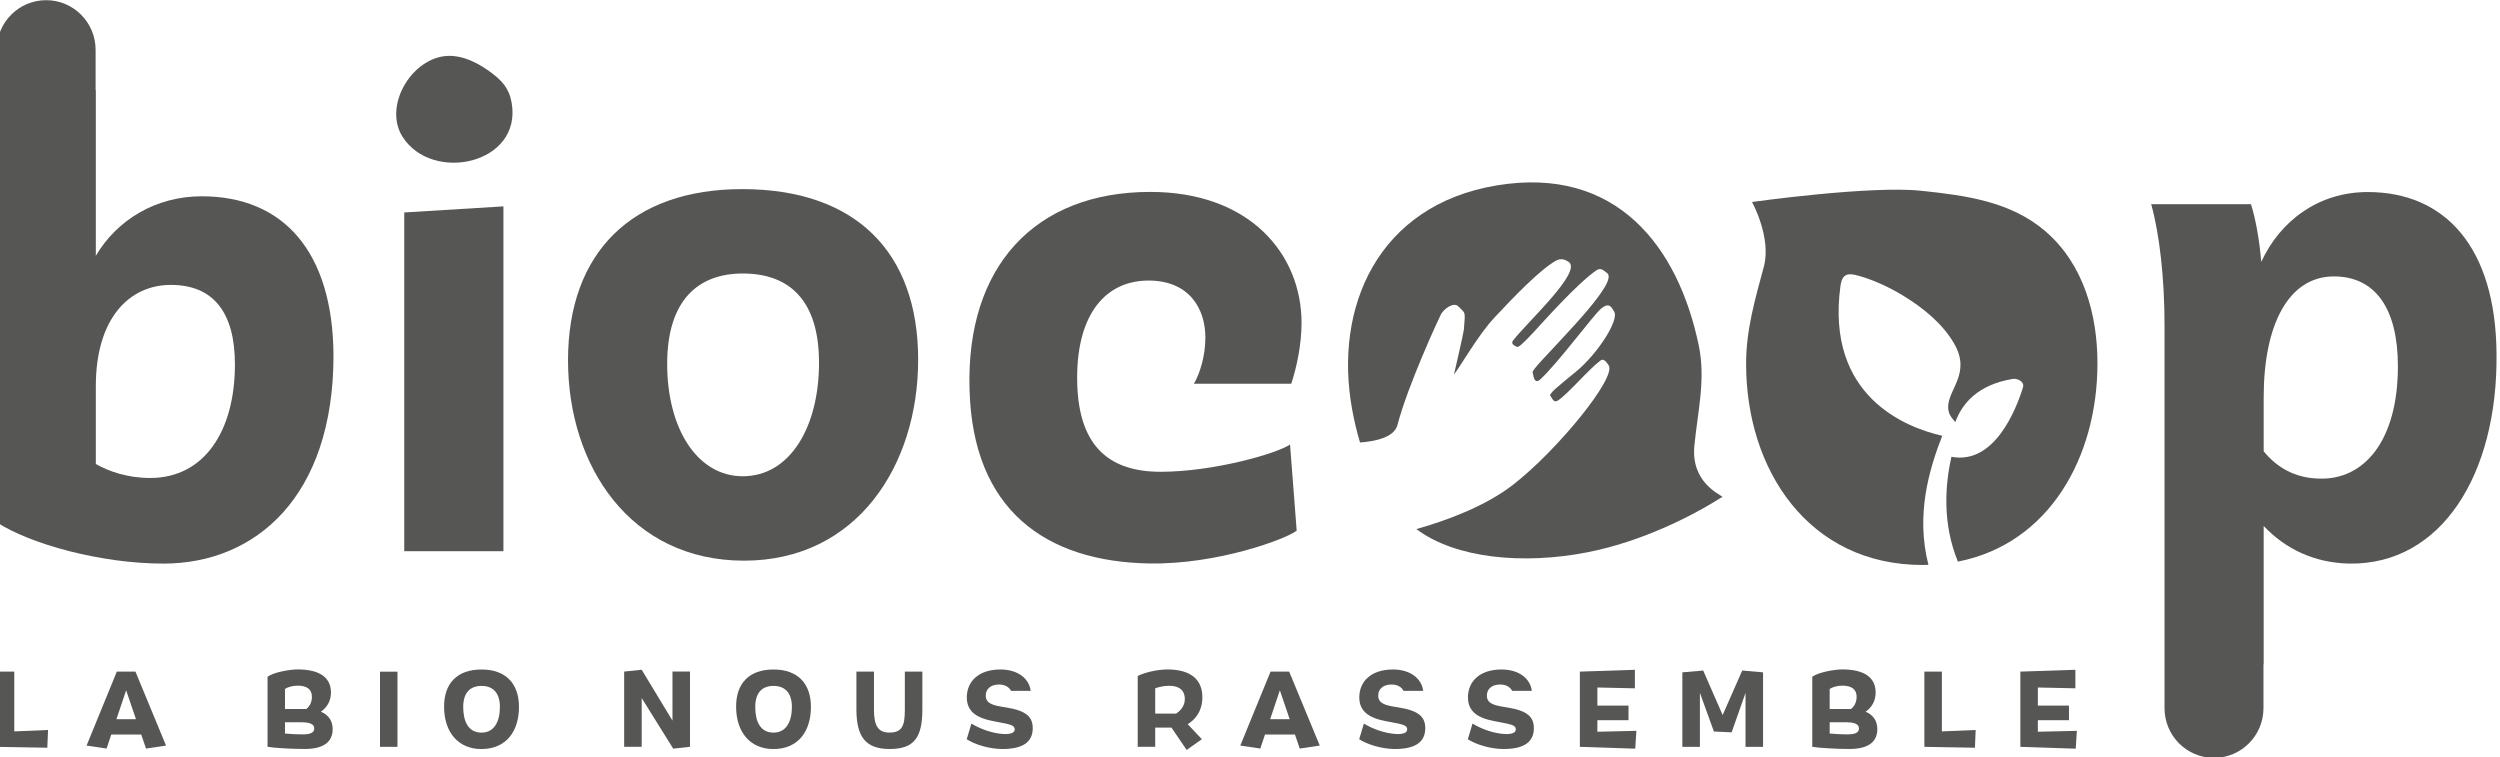
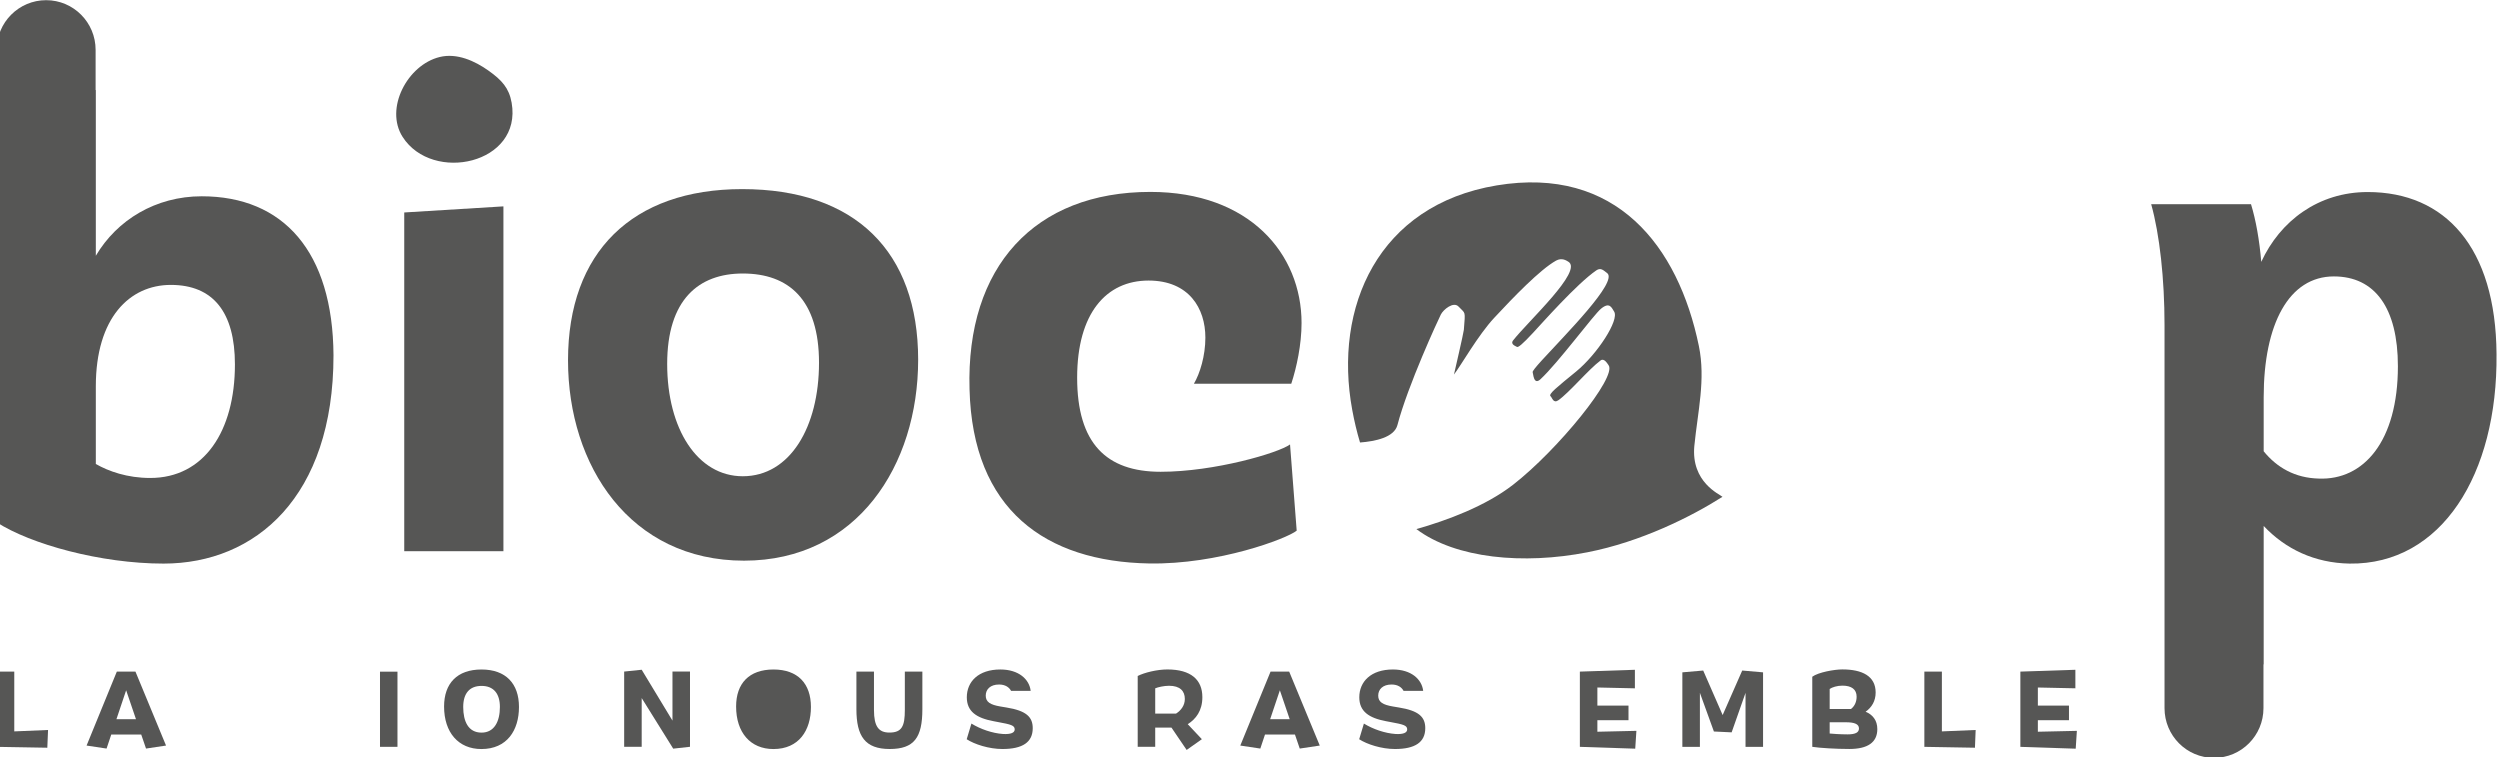
<svg xmlns="http://www.w3.org/2000/svg" width="260" height="78.76" version="1.1" viewBox="0 0 68.792 20.839">
  <g transform="matrix(1.39 0 0 1.39 -903.9 78.094)">
    <g transform="matrix(.353 0 0 -.353 650.57 -42.887)">
      <path d="m0 0h-.983v-4.219l2.836-.049.041.995-1.894-.079z" fill="#565655" />
    </g>
    <g transform="matrix(.353 0 0 -.353 652.6 -42.887)">
      <path d="m0 0-1.696-4.147 1.121-.168.264.788h1.679l.27-.788 1.122.168-1.715 4.147zm-.021-2.667.544 1.62.551-1.62z" fill="#565655" />
    </g>
    <g transform="matrix(.353 0 0 -.353 656.64 -42.093)">
-       <path d="m0 0c.348.246.564.603.564 1.079 0 .921-.756 1.294-1.87 1.294-.438 0-1.343-.158-1.686-.41v-3.931c.419-.066 1.332-.121 2.082-.121 1.024 0 1.57.367 1.57 1.114 0 .5-.27.813-.66.975m-2.014 1.277c.137.095.413.186.712.186.517 0 .798-.21.798-.619 0-.284-.106-.53-.316-.692h-1.194zm1-2.547c-.393 0-.915.036-1 .048v.631h.912c.468 0 .73-.096.73-.347 0-.222-.191-.332-.642-.332" fill="#565655" />
-     </g>
+       </g>
    <path d="m657.81-41.398h.346v-1.488h-.346z" fill="#565655" />
    <g transform="matrix(.353 0 0 -.353 659.82 -42.929)">
      <path d="m0 0c-1.366 0-2.1-.777-2.1-2.076 0-1.457.805-2.385 2.092-2.385 1.436 0 2.108 1.048 2.108 2.36s-.74 2.101-2.1 2.101m0-3.54c-.75 0-1.027.639-1.027 1.439 0 .753.349 1.181 1.027 1.181s1.03-.434 1.03-1.181c0-.807-.31-1.439-1.03-1.439" fill="#565655" />
    </g>
    <g transform="matrix(.353 0 0 -.353 663.6 -41.917)">
      <path d="m0 0-1.726 2.853-.983-.102v-4.219h.983v2.733l1.768-2.837.941.104v4.219h-.983z" fill="#565655" />
    </g>
    <g transform="matrix(.353 0 0 -.353 665.6 -42.929)">
-       <path d="m0 0c-1.366 0-2.097-.777-2.097-2.076 0-1.457.802-2.385 2.091-2.385 1.435 0 2.105 1.048 2.105 2.36s-.737 2.101-2.099 2.101m0-3.54c-.749 0-1.023.639-1.023 1.439 0 .753.345 1.181 1.023 1.181.681 0 1.032-.434 1.032-1.181 0-.807-.312-1.439-1.032-1.439" fill="#565655" />
+       <path d="m0 0c-1.366 0-2.097-.777-2.097-2.076 0-1.457.802-2.385 2.091-2.385 1.435 0 2.105 1.048 2.105 2.36s-.737 2.101-2.099 2.101m0-3.54" fill="#565655" />
    </g>
    <g transform="matrix(.353 0 0 -.353 668.2 -42.127)">
      <path d="m0 0c0-.897-.16-1.265-.863-1.265-.599 0-.868.332-.868 1.265v2.153h-.985v-2.105c0-1.519.487-2.235 1.866-2.235 1.372 0 1.833.639 1.833 2.235v2.105h-.983z" fill="#565655" />
    </g>
    <g transform="matrix(.353 0 0 -.353 670.21 -42.177)">
      <path d="m0 0-.336.056c-.558.095-.821.247-.821.607 0 .356.258.625.749.625.353 0 .567-.16.673-.357h1.098c-.073.648-.668 1.2-1.699 1.2-1.236 0-1.882-.686-1.882-1.56 0-.788.532-1.159 1.499-1.34l.25-.048c.72-.132.937-.188.937-.411 0-.192-.222-.282-.654-.259-.606.043-1.265.272-1.774.585l-.264-.879c.43-.282 1.246-.548 2.003-.548 1.132 0 1.7.381 1.7 1.168 0 .632-.365.981-1.479 1.161" fill="#565655" />
    </g>
    <g transform="matrix(.353 0 0 -.353 674.09 -42.382)">
      <path d="m0 0c0 .975-.641 1.552-1.961 1.552-.587 0-1.301-.18-1.665-.366v-3.973h.982v1.077h.912l.851-1.252.853.603-.792.841c.449.283.82.747.82 1.518m-1.475-.923h-1.169v1.417c.156.066.492.143.774.143.617 0 .887-.294.887-.74 0-.377-.233-.656-.492-.82" fill="#565655" />
    </g>
    <g transform="matrix(.353 0 0 -.353 675.44 -42.887)">
      <path d="m0 0-1.697-4.147 1.123-.168.263.788h1.679l.269-.788 1.123.168-1.715 4.147zm-.022-2.667.544 1.62.551-1.62z" fill="#565655" />
    </g>
    <g transform="matrix(.353 0 0 -.353 677.98 -42.177)">
      <path d="m0 0-.334.056c-.56.095-.824.247-.824.607 0 .356.258.625.75.625.355 0 .569-.16.672-.357h1.1c-.074.648-.668 1.2-1.698 1.2-1.236 0-1.885-.686-1.885-1.56 0-.788.536-1.159 1.498-1.34l.255-.048c.719-.132.933-.188.933-.411 0-.192-.222-.282-.652-.259-.606.043-1.265.272-1.776.585l-.264-.879c.432-.282 1.248-.548 2.004-.548 1.133 0 1.702.381 1.702 1.168 0 .632-.366.981-1.481 1.161" fill="#565655" />
    </g>
    <g transform="matrix(.353 0 0 -.353 680.13 -42.177)">
-       <path d="m0 0-.336.056c-.557.095-.82.247-.82.607 0 .356.258.625.749.625.354 0 .567-.16.673-.357h1.099c-.072.648-.669 1.2-1.701 1.2-1.234 0-1.88-.686-1.88-1.56 0-.788.531-1.159 1.497-1.34l.252-.048c.72-.132.935-.188.935-.411 0-.192-.219-.282-.653-.259-.606.043-1.264.272-1.775.585l-.262-.879c.43-.282 1.245-.548 2.003-.548 1.132 0 1.699.381 1.699 1.168 0 .632-.364.981-1.48 1.161" fill="#565655" />
-     </g>
+       </g>
    <g transform="matrix(.353 0 0 -.353 681.91 -41.925)">
      <path d="m0 0h1.745v.818h-1.745v1.017l2.104-.047v1.04l-3.086-.102v-4.219l3.105-.103.065 1-2.188-.05z" fill="#565655" />
    </g>
    <g transform="matrix(.353 0 0 -.353 684.39 -42.027)">
      <path d="m0 0-1.091 2.497-1.169-.101v-4.178h.984v3.028l.785-2.168.995-.047.779 2.215v-3.028h.983v4.178l-1.169.101z" fill="#565655" />
    </g>
    <g transform="matrix(.353 0 0 -.353 687.22 -42.093)">
      <path d="m0 0c.348.246.563.603.563 1.079 0 .921-.756 1.294-1.87 1.294-.438 0-1.343-.158-1.684-.41v-3.931c.418-.066 1.33-.121 2.079-.121 1.026 0 1.569.367 1.569 1.114 0 .5-.266.813-.657.975m-2.015 1.277c.137.095.414.186.714.186.514 0 .797-.21.797-.619 0-.284-.108-.53-.317-.692h-1.194zm1-2.547c-.394 0-.916.036-1 .048v.631h.912c.467 0 .731-.096.731-.347 0-.222-.192-.332-.643-.332" fill="#565655" />
    </g>
    <g transform="matrix(.353 0 0 -.353 688.73 -42.887)">
      <path d="m0 0h-.983v-4.219l2.837-.049.04.995-1.894-.079z" fill="#565655" />
    </g>
    <g transform="matrix(.353 0 0 -.353 690.63 -41.697)">
      <path d="m0 0v.646h1.745v.819h-1.745v1.015l2.104-.045v1.039l-3.085-.102v-4.22l3.104-.103.065 1z" fill="#565655" />
    </g>
    <g transform="matrix(.353 0 0 -.353 675.85 -48.586)">
      <path d="m0 0c.304.919.577 2.212.577 3.405 0 3.88-2.916 7.353-8.479 7.353-6.48 0-10.344-4.188-10.141-11.065.17-6.775 4.273-9.669 10.073-9.772 3.866-.067 7.733 1.396 8.274 1.84l-.373 4.835c-.643-.477-4.238-1.533-7.256-1.533-3.054 0-4.683 1.601-4.683 5.278 0 3.608 1.629 5.446 4.004 5.446 2.273 0 3.187-1.565 3.187-3.199 0-1.022-.303-2.009-.643-2.588z" fill="#565655" />
    </g>
    <g transform="matrix(.353 0 0 -.353 697.16 -52.381)">
      <path d="m0 0c-2.78 0-4.918-1.634-5.97-3.916-.102 1.226-.304 2.35-.575 3.234h-5.598c.475-1.701.748-4.186.748-6.775v-21.488c0-1.539 1.24-2.787 2.773-2.787 1.534 0 2.776 1.248 2.776 2.787v2.456h.012v7.762c1.222-1.293 2.847-2.075 4.817-2.11 5.153-.067 8.308 5.007 8.241 11.746-.037 5.991-2.883 9.091-7.224 9.091m-2.747-16.069c-1.323.032-2.34.612-3.087 1.53v3.031c0 4.12 1.423 6.776 3.935 6.776 2.305 0 3.592-1.772 3.592-5.039 0-4.221-1.932-6.401-4.44-6.298" fill="#565655" />
    </g>
    <g transform="matrix(.353 0 0 -.353 654.28 -52.297)">
      <path d="m0 0c-2.578 0-4.75-1.327-5.937-3.336v9.295l-.022-.004.01.004v2.252c0 1.539-1.242 2.787-2.774 2.787-1.534 0-2.775-1.248-2.775-2.787v-26.493c1.898-1.227 5.833-2.317 9.359-2.317 5.157 0 9.531 3.747 9.531 11.68-.035 5.821-2.815 8.919-7.392 8.919m-2.884-15.797c-1.289 0-2.34.375-3.053.784v4.357c0 3.847 1.9 5.686 4.207 5.686 2.374 0 3.594-1.532 3.594-4.46 0-3.747-1.729-6.367-4.748-6.367" fill="#565655" />
    </g>
    <g transform="matrix(.353 0 0 -.353 658.29 -45.271)">
      <path d="m0 0h5.562v19.338l-5.562-.342z" fill="#565655" />
    </g>
    <g transform="matrix(.353 0 0 -.353 664.98 -52.439)">
      <path d="m0 0c-6.172 0-9.767-3.541-9.767-9.602 0-5.924 3.493-11.235 9.871-11.235 6.341 0 9.765 5.346 9.765 11.27 0 6.059-3.527 9.567-9.869 9.567m.034-16.103c-2.543 0-4.24 2.655-4.24 6.297 0 3.609 1.765 5.073 4.24 5.073 2.577 0 4.275-1.464 4.275-5.005 0-3.609-1.63-6.365-4.275-6.365" fill="#565655" />
    </g>
    <g transform="matrix(.353 0 0 -.353 659.96 -54.783)">
      <path d="m0 0c-.772.55-1.773 1.004-2.739.769-1.817-.441-3.101-2.892-2.082-4.483 1.672-2.609 6.716-1.517 6.113 1.918-.146.825-.548 1.266-1.292 1.796" fill="#565655" />
    </g>
    <g transform="matrix(.353 0 0 -.353 683.83 -47.36)">
      <path d="m0 0c.186 1.895.64 3.706.253 5.587-1.158 5.617-4.651 10.117-11.334 9.01-6.662-1.105-9.169-6.831-8.106-12.592.112-.611.257-1.227.437-1.827.859.065 1.915.286 2.097.976.583 2.228 2.298 5.933 2.436 6.202.135.271.706.752.997.441.389-.419.38-.185.293-1.299-.011-.163-.555-2.508-.555-2.508.379.481 1.348 2.205 2.263 3.185 1.057 1.135 2.56 2.7 3.463 3.203.319.175.567.015.689-.061.844-.51-2.249-3.332-3.095-4.41-.183-.234.168-.331.208-.365.064-.055.314.146.908.787.465.496 2.447 2.747 3.548 3.502.253.173.402 0 .606-.152.638-.476-2.389-3.497-3.65-4.881-.344-.377-.556-.633-.525-.682.032-.053.044-.751.434-.393.991.915 2.991 3.627 3.401 3.96.48.393.587.063.731-.16.308-.474-.949-2.396-2.127-3.363-1.08-.884-1.577-1.273-1.435-1.389.087-.068.149-.419.43-.227.615.426 1.713 1.749 2.377 2.237.197.145.375-.174.444-.267.493-.651-2.855-4.763-5.354-6.705-1.551-1.205-3.707-1.999-5.422-2.488 2.207-1.658 6.013-2.001 9.591-1.3 2.998.585 5.817 1.993 7.574 3.111-.14.136-1.777.811-1.577 2.868" fill="#565655" />
    </g>
    <g transform="matrix(.353 0 0 -.353 690.78 -51.604)">
-       <path d="m0 0c-1.948 1.677-4.485 2.012-6.981 2.274-2.859.299-9.474-.63-9.474-.63s1.102-1.992.662-3.631c-.494-1.837-.994-3.53-.994-5.451 0-5.946 3.503-11.276 9.902-11.276.109 0 .216.007.323.01-.717 2.81.032 5.332.774 7.235-1.991.453-6.55 2.181-5.708 8.403.104.756.497.712.999.577.708-.192 1.628-.576 2.541-1.135 1.078-.66 2.185-1.541 2.843-2.685.953-1.66-.352-2.552-.344-3.557.002-.393.218-.619.403-.837.364 1.008 1.227 2.098 3.23 2.425.225.039.672-.14.563-.485-.405-1.296-1.625-4.336-4.01-3.883-.36-1.584-.516-3.736.361-5.878 5.096.991 7.827 5.823 7.827 11.121 0 2.739-.78 5.566-2.917 7.403" fill="#565655" />
-     </g>
+       </g>
  </g>
</svg>